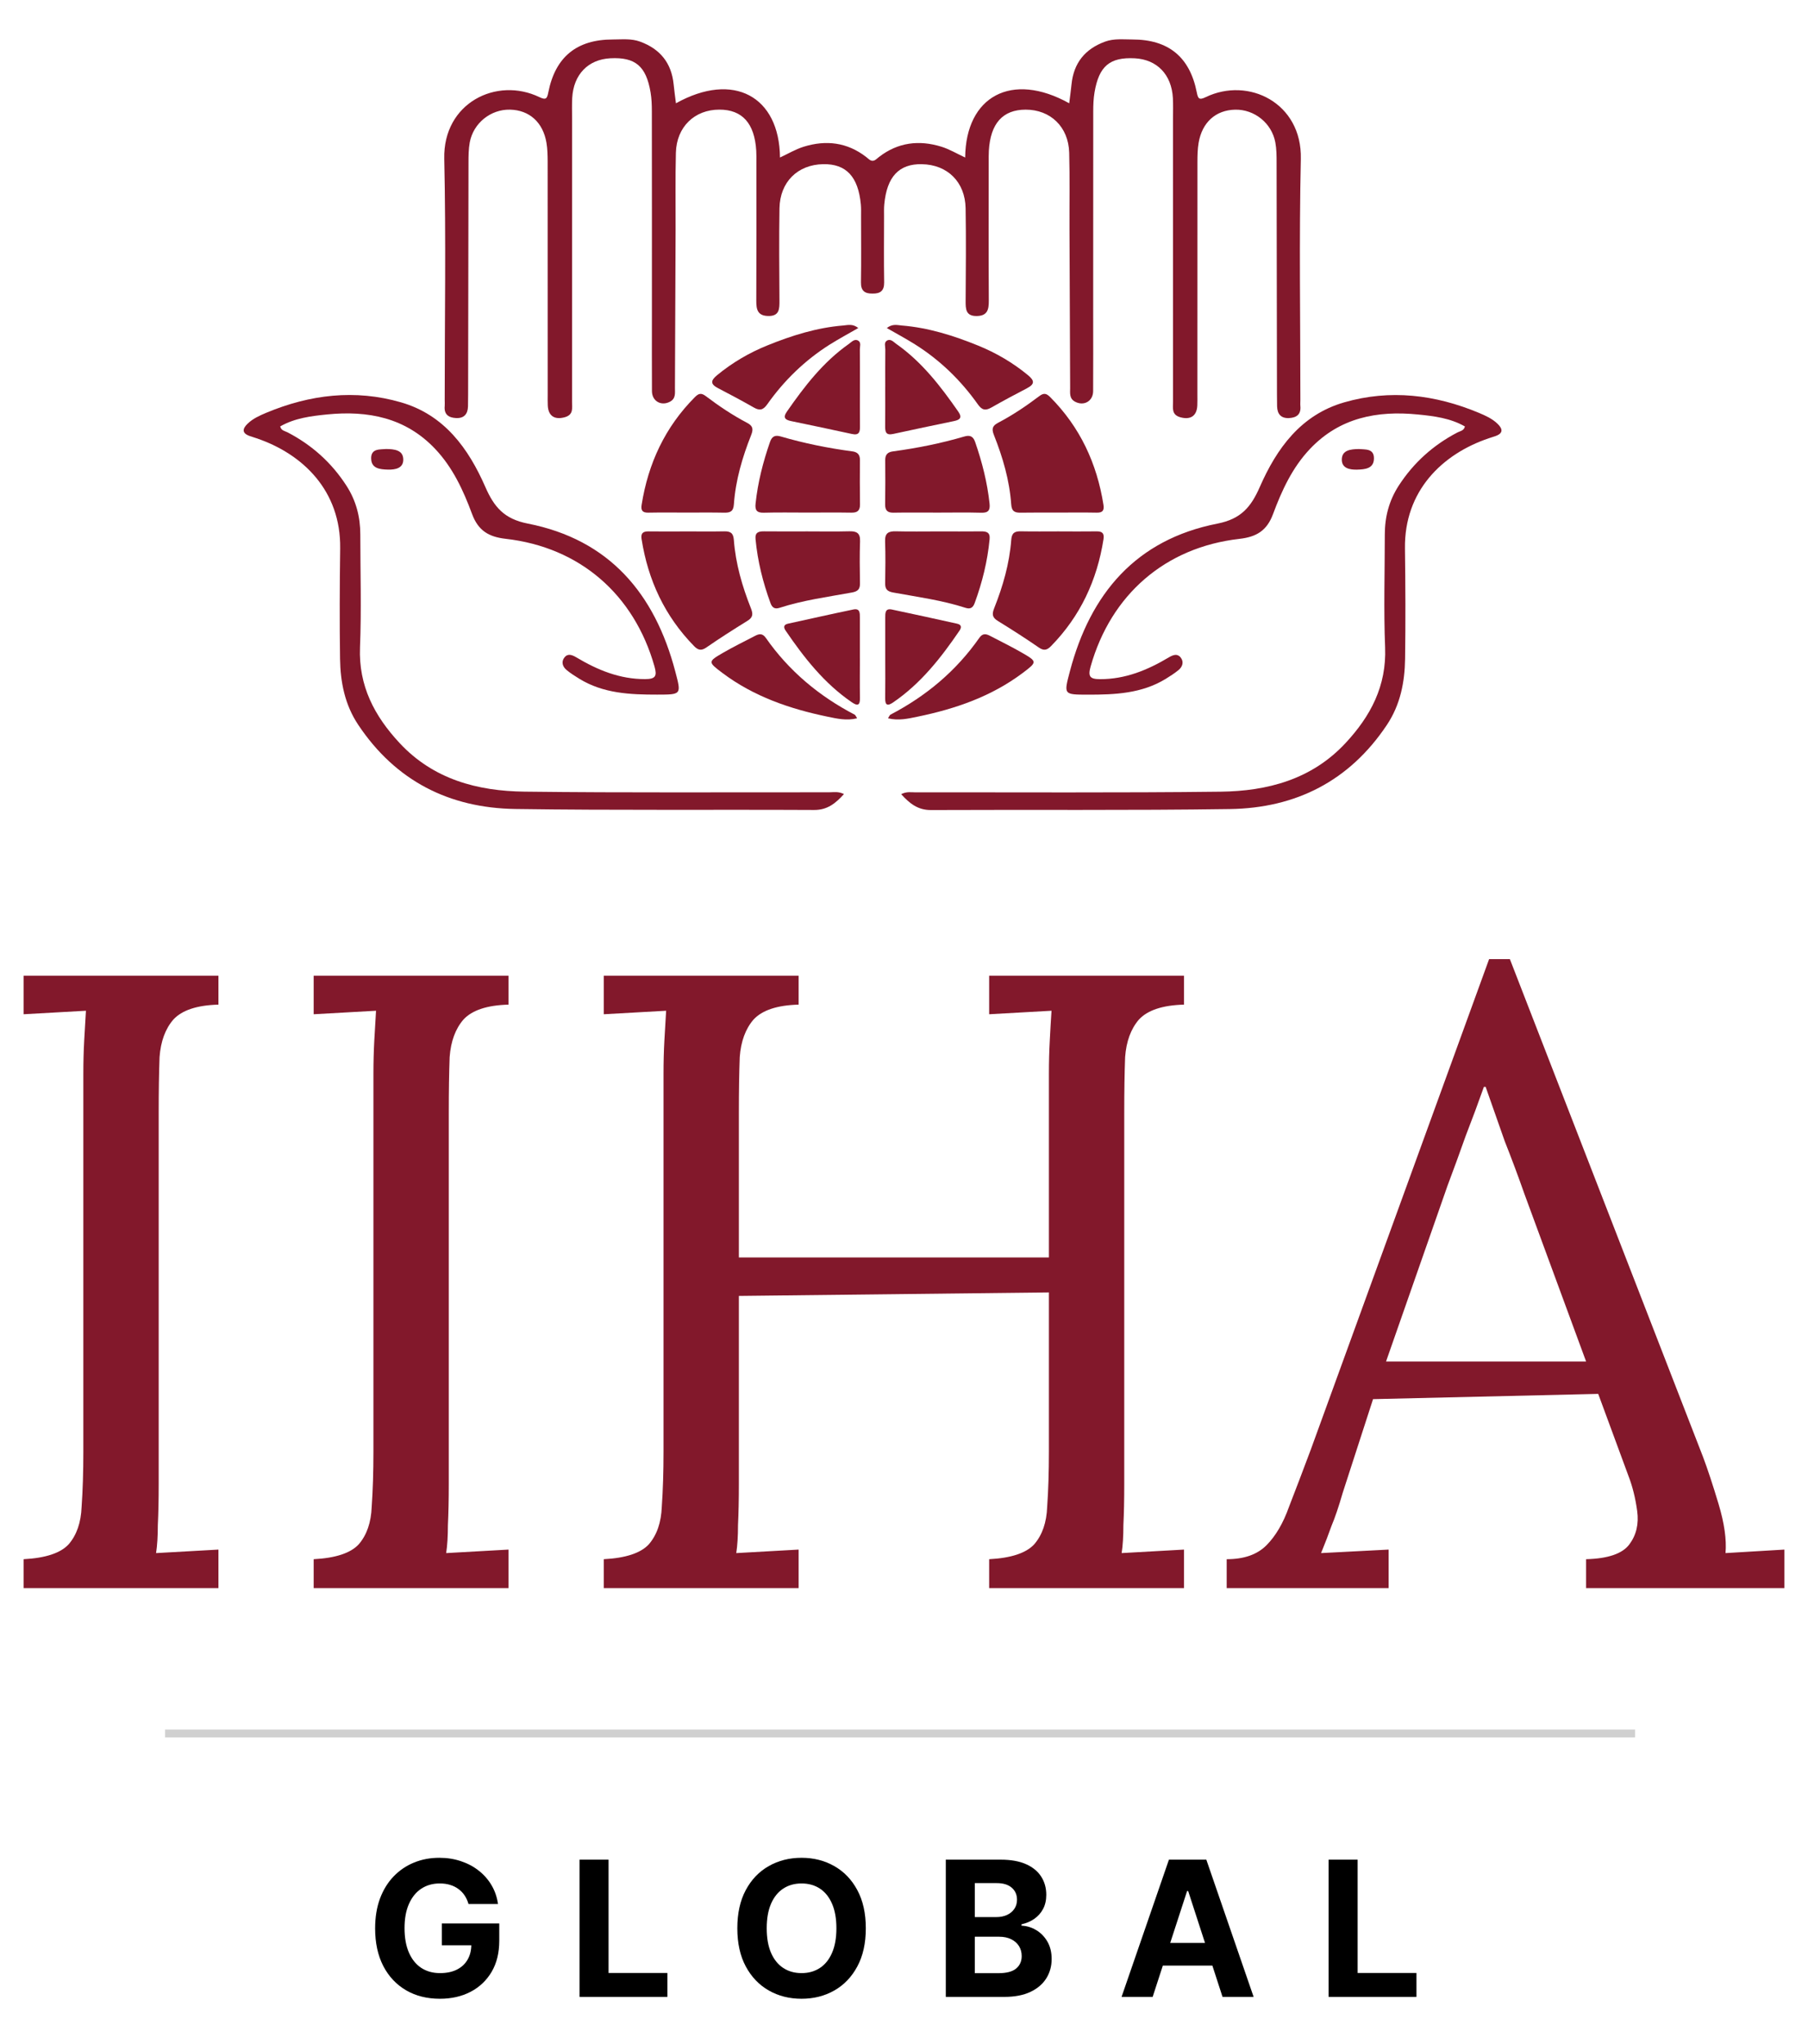
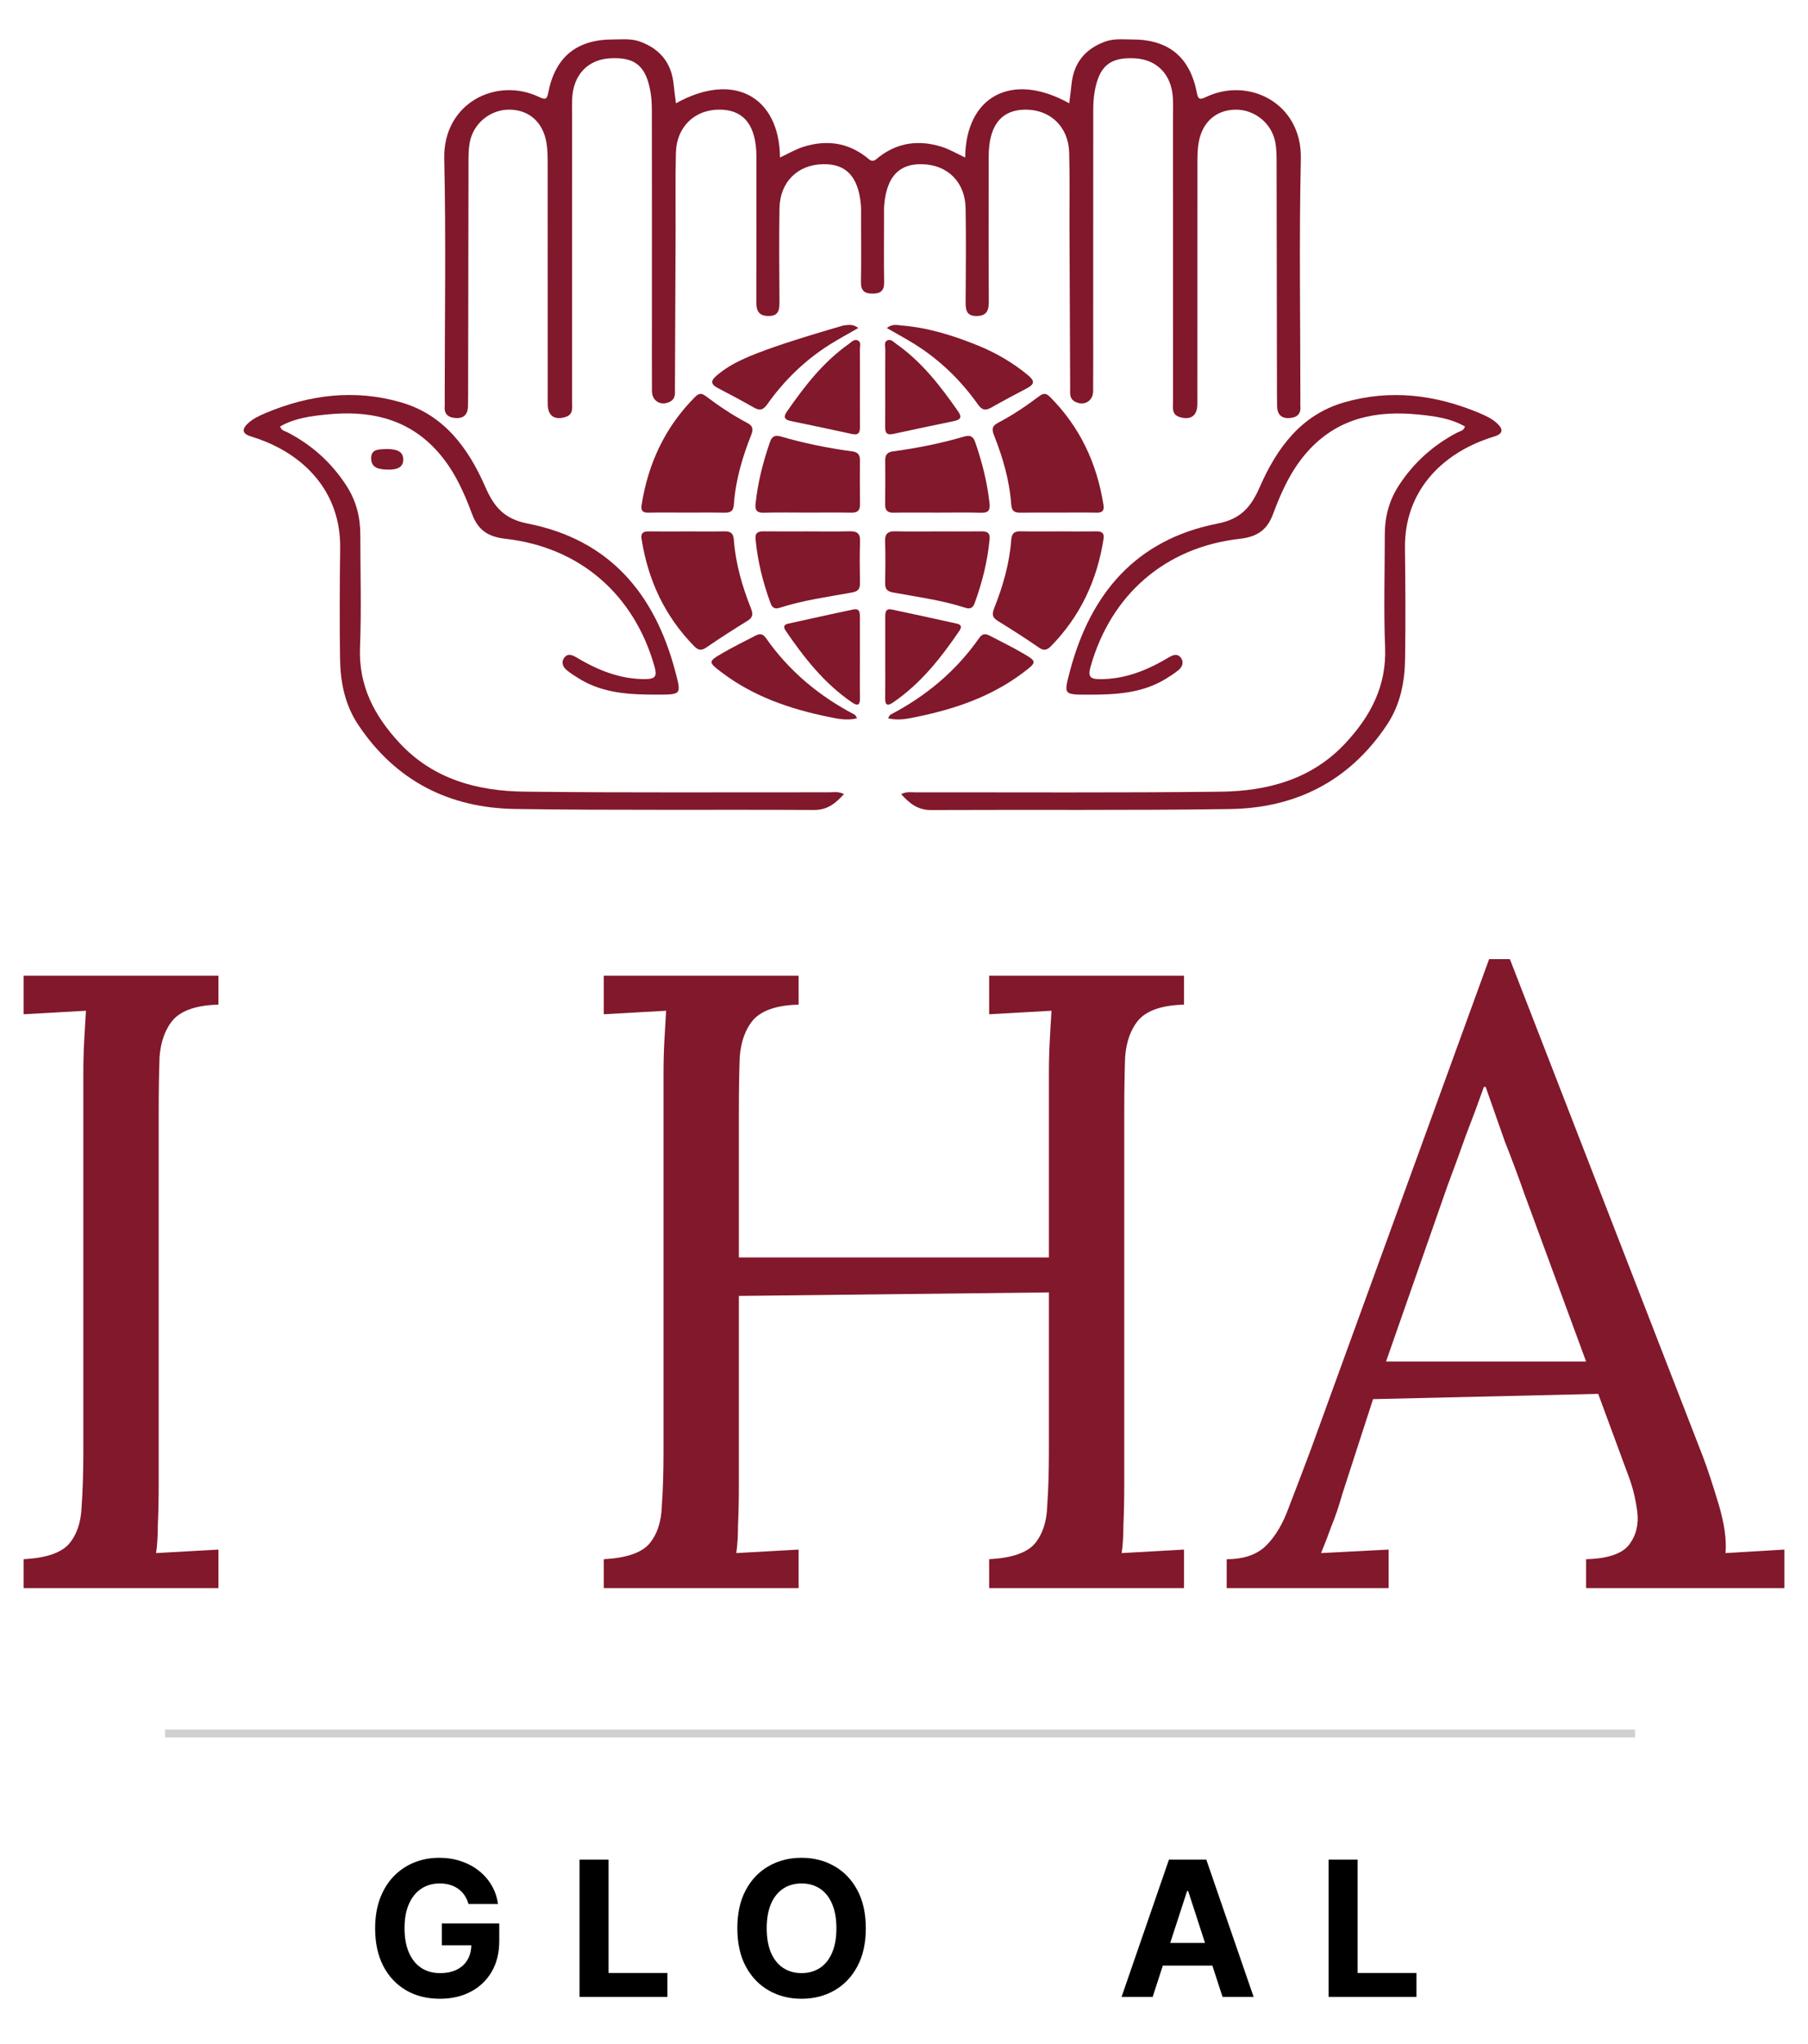
<svg xmlns="http://www.w3.org/2000/svg" width="230" height="260" viewBox="0 0 230 260" fill="none">
  <path d="M27.789 127.786C25.071 127.86 23.161 128.49 22.06 129.677C21.031 130.864 20.444 132.459 20.297 134.462C20.224 136.465 20.187 138.801 20.187 141.471V188.759C20.187 190.762 20.15 192.505 20.077 193.989C20.077 195.398 20.003 196.585 19.856 197.549C21.178 197.475 22.5 197.401 23.822 197.327C25.145 197.253 26.466 197.178 27.789 197.104V202H3V198.328C5.791 198.18 7.701 197.549 8.729 196.437C9.757 195.25 10.308 193.655 10.382 191.652C10.528 189.575 10.602 187.239 10.602 184.643V136.576C10.602 135.092 10.639 133.683 10.712 132.348C10.785 130.938 10.859 129.677 10.932 128.565C9.61 128.639 8.288 128.713 6.966 128.787C5.644 128.861 4.322 128.936 3 129.01V124.114H27.789V127.786Z" fill="#82182B" />
-   <path d="M64.692 127.786C61.974 127.86 60.065 128.49 58.963 129.677C57.934 130.864 57.347 132.459 57.2 134.462C57.127 136.465 57.09 138.801 57.09 141.471V188.759C57.09 190.762 57.053 192.505 56.98 193.989C56.98 195.398 56.906 196.585 56.759 197.549C58.081 197.475 59.404 197.401 60.725 197.327C62.048 197.253 63.37 197.178 64.692 197.104V202H39.903V198.328C42.694 198.18 44.604 197.549 45.632 196.437C46.66 195.25 47.211 193.655 47.285 191.652C47.431 189.575 47.505 187.239 47.505 184.643V136.576C47.505 135.092 47.542 133.683 47.615 132.348C47.689 130.938 47.762 129.677 47.836 128.565C46.513 128.639 45.191 128.713 43.869 128.787C42.547 128.861 41.225 128.936 39.903 129.01V124.114H64.692V127.786Z" fill="#82182B" />
  <path d="M76.806 202V198.328C79.597 198.18 81.507 197.549 82.535 196.437C83.563 195.25 84.114 193.655 84.188 191.652C84.335 189.575 84.408 187.239 84.408 184.643V136.576C84.408 135.092 84.445 133.683 84.518 132.348C84.592 130.938 84.665 129.677 84.739 128.565C83.416 128.639 82.094 128.713 80.772 128.787C79.45 128.861 78.128 128.936 76.806 129.01V124.114H101.595V127.786C98.877 127.86 96.968 128.49 95.866 129.677C94.838 130.864 94.25 132.459 94.103 134.462C94.03 136.465 93.993 138.801 93.993 141.471V159.942H133.434V136.576C133.434 135.092 133.471 133.683 133.545 132.348C133.618 130.938 133.691 129.677 133.765 128.565C132.443 128.639 131.121 128.713 129.799 128.787C128.477 128.861 127.155 128.936 125.833 129.01V124.114H150.621V127.786C147.904 127.86 145.994 128.49 144.892 129.677C143.864 130.864 143.276 132.459 143.129 134.462C143.056 136.465 143.019 138.801 143.019 141.471V188.759C143.019 190.762 142.983 192.505 142.909 193.989C142.909 195.398 142.836 196.585 142.689 197.549C144.011 197.475 145.333 197.401 146.655 197.327C147.977 197.253 149.299 197.178 150.621 197.104V202H125.833V198.328C128.624 198.18 130.533 197.549 131.561 196.437C132.59 195.25 133.141 193.655 133.214 191.652C133.361 189.575 133.434 187.239 133.434 184.643V164.392L93.993 164.837V188.759C93.993 190.762 93.956 192.505 93.883 193.989C93.883 195.398 93.809 196.585 93.662 197.549C94.984 197.475 96.307 197.401 97.629 197.327C98.951 197.253 100.273 197.178 101.595 197.104V202H76.806Z" fill="#82182B" />
  <path d="M156.05 202V198.328C158.253 198.328 159.942 197.735 161.117 196.548C162.293 195.361 163.247 193.729 163.982 191.652C164.79 189.575 165.708 187.165 166.736 184.42L189.432 122H192.076L216.644 185.31C217.231 186.868 217.892 188.871 218.627 191.319C219.361 193.766 219.655 195.843 219.508 197.549C220.757 197.475 222.006 197.401 223.254 197.327C224.503 197.253 225.751 197.178 227 197.104V202H201.771V198.328C204.562 198.254 206.398 197.624 207.279 196.437C208.161 195.25 208.491 193.841 208.271 192.209C208.051 190.577 207.683 189.093 207.169 187.758L203.313 177.299L174.669 177.967L170.813 189.872C170.298 191.652 169.821 193.062 169.38 194.1C169.013 195.139 168.572 196.288 168.058 197.549C169.527 197.475 170.959 197.401 172.355 197.327C173.824 197.253 175.256 197.178 176.652 197.104V202H156.05ZM176.321 173.182H201.771L193.949 151.93C193.141 149.631 192.296 147.369 191.415 145.143C190.607 142.844 189.799 140.544 188.991 138.245H188.771C188.036 140.322 187.265 142.399 186.457 144.476C185.722 146.553 184.951 148.667 184.143 150.818L176.321 173.182Z" fill="#82182B" />
  <line x1="21" y1="220.5" x2="208" y2="220.5" stroke="#D0D0D0" />
  <path d="M169.017 254V236.545H172.707V250.957H180.19V254H169.017Z" fill="black" />
  <path d="M146.632 254H142.677L148.703 236.545H153.459L159.476 254H155.521L151.149 240.534H151.013L146.632 254ZM146.385 247.139H155.726V250.02H146.385V247.139Z" fill="black" />
-   <path d="M120.316 254V236.545H127.305C128.589 236.545 129.66 236.736 130.518 237.116C131.376 237.497 132.021 238.026 132.453 238.702C132.884 239.372 133.1 240.145 133.1 241.02C133.1 241.702 132.964 242.301 132.691 242.818C132.418 243.33 132.043 243.75 131.566 244.08C131.095 244.403 130.555 244.633 129.947 244.77V244.94C130.612 244.969 131.234 245.156 131.813 245.503C132.399 245.849 132.873 246.335 133.237 246.96C133.6 247.58 133.782 248.318 133.782 249.176C133.782 250.102 133.552 250.929 133.092 251.656C132.637 252.378 131.964 252.949 131.072 253.369C130.18 253.79 129.08 254 127.774 254H120.316ZM124.007 250.983H127.015C128.043 250.983 128.793 250.787 129.265 250.395C129.737 249.997 129.972 249.469 129.972 248.81C129.972 248.327 129.856 247.901 129.623 247.531C129.39 247.162 129.058 246.872 128.626 246.662C128.2 246.452 127.691 246.347 127.1 246.347H124.007V250.983ZM124.007 243.849H126.742C127.248 243.849 127.697 243.761 128.089 243.585C128.487 243.403 128.799 243.148 129.026 242.818C129.259 242.489 129.376 242.094 129.376 241.633C129.376 241.003 129.151 240.494 128.703 240.108C128.259 239.722 127.629 239.528 126.81 239.528H124.007V243.849Z" fill="black" />
  <path d="M110.142 245.273C110.142 247.176 109.782 248.795 109.06 250.131C108.344 251.466 107.367 252.486 106.128 253.19C104.895 253.889 103.509 254.238 101.969 254.238C100.418 254.238 99.026 253.886 97.793 253.182C96.56 252.477 95.586 251.457 94.87 250.122C94.154 248.787 93.796 247.17 93.796 245.273C93.796 243.369 94.154 241.75 94.87 240.415C95.586 239.079 96.56 238.062 97.793 237.363C99.026 236.659 100.418 236.307 101.969 236.307C103.509 236.307 104.895 236.659 106.128 237.363C107.367 238.062 108.344 239.079 109.06 240.415C109.782 241.75 110.142 243.369 110.142 245.273ZM106.401 245.273C106.401 244.04 106.216 243 105.847 242.153C105.483 241.307 104.969 240.665 104.304 240.227C103.64 239.79 102.861 239.571 101.969 239.571C101.077 239.571 100.299 239.79 99.634 240.227C98.969 240.665 98.452 241.307 98.083 242.153C97.719 243 97.537 244.04 97.537 245.273C97.537 246.506 97.719 247.545 98.083 248.392C98.452 249.238 98.969 249.881 99.634 250.318C100.299 250.756 101.077 250.974 101.969 250.974C102.861 250.974 103.64 250.756 104.304 250.318C104.969 249.881 105.483 249.238 105.847 248.392C106.216 247.545 106.401 246.506 106.401 245.273Z" fill="black" />
  <path d="M73.725 254V236.545H77.416V250.957H84.899V254H73.725Z" fill="black" />
  <path d="M59.601 242.187C59.482 241.773 59.315 241.406 59.099 241.088C58.883 240.764 58.618 240.491 58.306 240.27C57.999 240.042 57.647 239.869 57.249 239.75C56.857 239.631 56.422 239.571 55.945 239.571C55.053 239.571 54.269 239.792 53.593 240.236C52.922 240.679 52.4 241.324 52.025 242.17C51.65 243.011 51.462 244.04 51.462 245.256C51.462 246.471 51.647 247.506 52.016 248.358C52.386 249.21 52.908 249.861 53.584 250.309C54.261 250.753 55.059 250.974 55.979 250.974C56.815 250.974 57.528 250.827 58.118 250.531C58.715 250.23 59.17 249.807 59.482 249.261C59.8 248.716 59.959 248.071 59.959 247.327L60.709 247.437H56.209V244.659H63.513V246.858C63.513 248.392 63.19 249.71 62.542 250.812C61.894 251.909 61.002 252.756 59.866 253.352C58.729 253.943 57.428 254.238 55.962 254.238C54.326 254.238 52.888 253.878 51.65 253.156C50.411 252.429 49.445 251.398 48.752 250.062C48.065 248.721 47.721 247.131 47.721 245.29C47.721 243.875 47.925 242.613 48.334 241.506C48.749 240.392 49.329 239.449 50.073 238.676C50.817 237.903 51.684 237.315 52.672 236.912C53.661 236.508 54.732 236.307 55.886 236.307C56.874 236.307 57.795 236.452 58.647 236.741C59.499 237.025 60.255 237.429 60.914 237.952C61.579 238.474 62.121 239.096 62.542 239.818C62.962 240.534 63.232 241.324 63.351 242.187H59.601Z" fill="black" />
  <g clip-path="url(#clip0_170_34)">
    <path d="M109.179 43.333C108.702 43.048 108.338 43.499 107.979 43.752C104.725 46.04 102.344 49.128 100.104 52.354C99.55 53.15 99.912 53.41 100.642 53.563C103.221 54.107 105.806 54.632 108.379 55.202C109.291 55.403 109.41 54.949 109.4 54.222C109.381 52.546 109.394 50.869 109.394 49.192C109.394 47.618 109.403 46.04 109.384 44.466C109.381 44.078 109.579 43.573 109.182 43.333H109.179Z" fill="#82182B" />
    <path d="M81.621 68.587C82.44 73.803 84.568 78.37 88.28 82.168C88.76 82.661 89.17 82.831 89.835 82.373C91.547 81.189 93.301 80.069 95.07 78.978C95.784 78.539 95.826 78.12 95.522 77.362C94.415 74.568 93.579 71.688 93.355 68.68C93.288 67.781 92.91 67.57 92.12 67.586C90.546 67.618 88.968 67.595 87.391 67.595C85.765 67.599 84.136 67.618 82.51 67.592C81.781 67.583 81.499 67.832 81.618 68.591L81.621 68.587Z" fill="#82182B" />
    <path d="M108.725 90.904C104.19 88.539 100.366 85.349 97.429 81.147C96.974 80.498 96.539 80.626 96.011 80.901C94.661 81.605 93.291 82.274 91.976 83.035C90.043 84.158 90.046 84.206 91.899 85.598C95.88 88.59 100.459 90.165 105.272 91.16C106.472 91.406 107.688 91.701 109.035 91.365C108.882 91.128 108.834 90.958 108.725 90.904Z" fill="#82182B" />
    <path d="M109.387 83.759C109.387 82.034 109.39 80.312 109.387 78.587C109.387 78.018 109.426 77.343 108.552 77.525C105.778 78.101 103.013 78.725 100.248 79.33C99.669 79.458 99.656 79.797 99.944 80.219C102.296 83.666 104.85 86.923 108.347 89.317C109.102 89.835 109.413 89.736 109.397 88.773C109.368 87.099 109.39 85.429 109.39 83.755L109.387 83.759Z" fill="#82182B" />
    <path d="M47.218 58.328C47.237 59.614 48.357 59.704 49.333 59.733C50.293 59.761 51.349 59.566 51.301 58.392C51.256 57.253 50.19 57.125 49.128 57.112C48.357 57.195 47.195 57 47.214 58.328H47.218Z" fill="#82182B" />
    <path d="M88.392 50.52C84.603 54.331 82.459 58.939 81.624 64.207C81.506 64.949 81.743 65.224 82.495 65.208C84.12 65.176 85.746 65.198 87.374 65.198C88.949 65.198 90.526 65.179 92.101 65.211C92.866 65.227 93.294 65.083 93.359 64.155C93.573 61.093 94.434 58.168 95.56 55.33C95.886 54.511 95.723 54.142 95.016 53.771C93.17 52.802 91.442 51.637 89.781 50.383C89.195 49.941 88.866 50.043 88.392 50.52Z" fill="#82182B" />
    <path d="M105.522 100.779C92.594 100.763 79.666 100.853 66.738 100.696C60.754 100.626 55.138 99.138 50.837 94.517C47.643 91.087 45.602 87.246 45.797 82.338C45.986 77.56 45.838 72.77 45.835 67.986C45.835 65.749 45.301 63.682 44.069 61.775C42.171 58.837 39.669 56.603 36.581 54.994C36.242 54.815 35.774 54.792 35.646 54.239C37.496 53.179 39.57 52.92 41.627 52.715C46.808 52.203 51.57 53.112 55.339 57.08C57.598 59.458 58.942 62.383 60.053 65.381C60.84 67.499 62.165 68.29 64.331 68.536C73.774 69.611 80.67 75.627 83.259 84.77C83.611 86.011 83.384 86.376 82.069 86.382C78.837 86.392 76.011 85.224 73.317 83.615C72.786 83.298 72.232 83.09 71.813 83.615C71.368 84.171 71.557 84.799 72.088 85.234C72.597 85.65 73.154 86.008 73.717 86.35C76.766 88.213 80.165 88.357 83.595 88.354C86.712 88.35 86.68 88.36 85.906 85.416C83.298 75.49 77.493 68.629 67.131 66.597C64.136 66.008 62.862 64.501 61.742 61.944C59.589 57.029 56.517 52.77 51.01 51.176C45.166 49.486 39.432 50.184 33.867 52.507C33.029 52.859 32.178 53.24 31.506 53.886C30.846 54.523 30.731 55.093 31.765 55.461C32.053 55.563 32.344 55.65 32.632 55.746C38.568 57.758 43.371 62.453 43.275 69.746C43.214 74.427 43.192 79.109 43.259 83.787C43.301 86.766 43.864 89.64 45.573 92.197C50.331 99.33 57.15 102.776 65.554 102.901C78.226 103.086 90.898 102.962 103.573 103.026C105.25 103.035 106.296 102.184 107.365 101.003C106.638 100.645 106.072 100.776 105.525 100.776L105.522 100.779Z" fill="#82182B" />
    <path d="M108.411 57.413C105.339 57 102.306 56.392 99.33 55.519C98.578 55.298 98.194 55.519 97.95 56.226C97.064 58.776 96.402 61.371 96.117 64.063C96.024 64.923 96.296 65.24 97.179 65.215C99.006 65.163 100.837 65.199 102.667 65.199C104.549 65.199 106.427 65.176 108.309 65.208C109.083 65.221 109.413 64.939 109.403 64.149C109.374 62.267 109.381 60.389 109.394 58.507C109.4 57.816 109.077 57.499 108.411 57.41V57.413Z" fill="#82182B" />
-     <path d="M105.592 43.806C106.722 43.096 107.902 42.462 109.186 41.723C108.466 41.154 107.861 41.352 107.282 41.4C103.906 41.675 100.712 42.68 97.605 43.941C95.298 44.875 93.15 46.133 91.211 47.733C90.392 48.411 90.363 48.862 91.333 49.368C92.862 50.162 94.386 50.974 95.883 51.829C96.629 52.255 97.074 52.178 97.605 51.426C99.765 48.373 102.418 45.803 105.592 43.803V43.806Z" fill="#82182B" />
+     <path d="M105.592 43.806C106.722 43.096 107.902 42.462 109.186 41.723C108.466 41.154 107.861 41.352 107.282 41.4C95.298 44.875 93.15 46.133 91.211 47.733C90.392 48.411 90.363 48.862 91.333 49.368C92.862 50.162 94.386 50.974 95.883 51.829C96.629 52.255 97.074 52.178 97.605 51.426C99.765 48.373 102.418 45.803 105.592 43.803V43.806Z" fill="#82182B" />
    <path d="M108.034 67.579C106.258 67.627 104.478 67.592 102.699 67.592C100.869 67.592 99.041 67.608 97.211 67.586C96.501 67.579 96.03 67.704 96.114 68.584C96.379 71.381 97.051 74.079 98.014 76.709C98.222 77.272 98.539 77.519 99.169 77.314C102.171 76.341 105.298 75.928 108.389 75.362C109.157 75.221 109.413 74.917 109.4 74.181C109.371 72.402 109.346 70.623 109.41 68.847C109.448 67.794 108.968 67.554 108.034 67.579Z" fill="#82182B" />
    <path d="M130.101 85.599C131.957 84.203 131.96 84.155 130.024 83.035C128.709 82.274 127.336 81.605 125.989 80.901C125.461 80.626 125.026 80.495 124.571 81.147C121.634 85.349 117.81 88.539 113.275 90.904C113.17 90.959 113.122 91.128 112.965 91.365C114.312 91.701 115.525 91.407 116.728 91.16C121.541 90.168 126.12 88.591 130.101 85.599Z" fill="#82182B" />
    <path d="M117.272 20.885C120.53 20.942 122.782 23.147 122.837 26.501C122.904 30.418 122.866 34.338 122.84 38.254C122.834 39.304 122.843 40.229 124.283 40.197C125.627 40.168 125.793 39.362 125.787 38.251C125.755 32.398 125.771 26.546 125.774 20.693C125.774 20.184 125.765 19.675 125.794 19.166C126.002 15.691 127.569 13.95 130.478 13.947C133.633 13.944 135.928 16.142 136.014 19.419C136.101 22.674 136.04 25.934 136.053 29.192C136.078 35.909 136.104 42.626 136.136 49.346C136.136 49.992 136.011 50.693 136.757 51.093C137.877 51.694 139.054 51.035 139.061 49.752C139.08 46.546 139.067 43.339 139.067 40.133C139.067 31.48 139.064 22.827 139.074 14.178C139.074 13.368 139.102 12.546 139.237 11.749C139.803 8.405 141.179 7.256 144.347 7.416C147.185 7.56 149.045 9.486 149.205 12.475C149.25 13.339 149.221 14.206 149.221 15.07C149.221 27.083 149.221 39.093 149.224 51.106C149.224 51.893 149.013 52.757 150.149 53.074C151.429 53.432 152.245 52.923 152.312 51.595C152.334 51.138 152.322 50.68 152.322 50.222C152.322 40.347 152.318 30.475 152.328 20.6C152.328 19.787 152.344 18.965 152.478 18.168C152.923 15.554 154.661 14.002 157.125 13.95C159.573 13.899 161.784 15.659 162.238 18.117C162.395 18.958 162.398 19.838 162.398 20.699C162.421 30.523 162.43 40.344 162.446 50.168C162.446 50.677 162.45 51.186 162.462 51.694C162.488 52.68 162.974 53.227 163.982 53.179C164.923 53.131 165.528 52.718 165.425 51.65C165.4 51.397 165.425 51.141 165.425 50.888C165.425 40.658 165.256 30.424 165.483 20.2C165.64 13.096 158.821 9.726 153.368 12.363C152.517 12.776 152.398 12.517 152.242 11.736C151.355 7.237 148.626 5.016 144.043 5.022C142.882 5.022 141.704 4.878 140.568 5.298C138.03 6.232 136.587 8.008 136.312 10.718C136.232 11.515 136.12 12.309 136.017 13.138C128.699 9.054 122.853 12.254 122.782 20.037C121.758 19.563 120.795 18.981 119.752 18.658C116.914 17.781 114.222 18.104 111.816 19.97C111.531 20.19 111.313 20.45 111.003 20.453C110.693 20.453 110.475 20.19 110.19 19.97C107.784 18.104 105.093 17.781 102.254 18.658C101.211 18.981 100.248 19.56 99.224 20.037C99.15 12.254 93.307 9.054 85.989 13.138C85.886 12.309 85.774 11.515 85.694 10.718C85.419 8.008 83.976 6.232 81.438 5.298C80.302 4.878 79.125 5.022 77.963 5.022C73.377 5.016 70.648 7.237 69.755 11.733C69.602 12.51 69.483 12.77 68.629 12.36C63.176 9.723 56.353 13.093 56.514 20.197C56.741 30.421 56.571 40.654 56.571 50.885C56.571 51.141 56.593 51.397 56.571 51.646C56.465 52.715 57.074 53.131 58.014 53.176C59.022 53.227 59.509 52.677 59.534 51.691C59.547 51.182 59.55 50.674 59.55 50.165C59.563 40.341 59.573 30.52 59.598 20.696C59.598 19.832 59.605 18.955 59.758 18.114C60.216 15.656 62.424 13.896 64.872 13.947C67.336 13.998 69.077 15.55 69.518 18.165C69.653 18.962 69.665 19.784 69.669 20.597C69.678 30.472 69.675 40.344 69.675 50.219C69.675 50.677 69.662 51.138 69.685 51.592C69.752 52.92 70.568 53.429 71.848 53.07C72.984 52.754 72.773 51.89 72.773 51.102C72.779 39.09 72.773 27.08 72.776 15.067C72.776 14.203 72.747 13.336 72.792 12.472C72.952 9.48 74.814 7.557 77.65 7.413C80.814 7.253 82.194 8.398 82.76 11.746C82.894 12.542 82.923 13.365 82.923 14.174C82.936 22.827 82.93 31.48 82.93 40.13C82.93 43.336 82.917 46.542 82.936 49.749C82.942 51.035 84.12 51.691 85.24 51.09C85.986 50.69 85.858 49.989 85.861 49.342C85.893 42.626 85.921 35.909 85.944 29.189C85.957 25.931 85.899 22.674 85.982 19.416C86.069 16.139 88.36 13.941 91.518 13.944C94.427 13.944 95.992 15.688 96.203 19.163C96.235 19.672 96.222 20.181 96.222 20.69C96.222 26.542 96.238 32.395 96.21 38.248C96.203 39.358 96.366 40.162 97.713 40.194C99.153 40.226 99.163 39.301 99.157 38.251C99.134 34.334 99.096 30.414 99.16 26.498C99.218 23.144 101.467 20.939 104.725 20.882C107.637 20.83 109.176 22.466 109.509 25.992C109.557 26.498 109.537 27.01 109.537 27.518C109.537 30.318 109.57 33.118 109.525 35.915C109.506 37.01 110.027 37.355 111 37.342C111.97 37.355 112.491 37.01 112.475 35.915C112.43 33.115 112.459 30.318 112.462 27.518C112.462 27.01 112.443 26.498 112.491 25.992C112.824 22.466 114.363 20.83 117.275 20.882L117.272 20.885Z" fill="#82182B" />
    <path d="M113.614 75.365C116.702 75.931 119.829 76.344 122.834 77.317C123.467 77.522 123.781 77.275 123.989 76.712C124.955 74.082 125.624 71.384 125.89 68.587C125.973 67.707 125.502 67.579 124.792 67.589C122.962 67.608 121.134 67.595 119.304 67.595C117.525 67.595 115.746 67.627 113.97 67.582C113.035 67.557 112.558 67.797 112.594 68.85C112.658 70.626 112.629 72.405 112.603 74.184C112.59 74.92 112.846 75.224 113.614 75.365Z" fill="#82182B" />
-     <path d="M172.667 59.736C173.643 59.707 174.763 59.614 174.782 58.331C174.805 57.003 173.64 57.198 172.869 57.115C171.806 57.131 170.741 57.256 170.696 58.395C170.648 59.57 171.704 59.768 172.664 59.736H172.667Z" fill="#82182B" />
    <path d="M190.494 53.893C189.822 53.246 188.971 52.866 188.133 52.514C182.568 50.19 176.837 49.493 170.99 51.182C165.486 52.773 162.411 57.035 160.258 61.95C159.138 64.504 157.864 66.014 154.869 66.603C144.51 68.638 138.702 75.496 136.094 85.422C135.323 88.366 135.288 88.354 138.405 88.36C141.835 88.363 145.237 88.219 148.283 86.357C148.843 86.014 149.403 85.653 149.912 85.24C150.446 84.805 150.632 84.174 150.187 83.621C149.768 83.096 149.214 83.304 148.683 83.621C145.986 85.23 143.163 86.398 139.931 86.389C138.619 86.386 138.389 86.021 138.741 84.776C141.33 75.634 148.226 69.618 157.669 68.542C159.835 68.296 161.16 67.506 161.947 65.387C163.058 62.389 164.405 59.461 166.661 57.086C170.43 53.118 175.192 52.21 180.373 52.722C182.43 52.923 184.504 53.186 186.354 54.245C186.222 54.798 185.758 54.824 185.419 55C182.331 56.61 179.832 58.846 177.931 61.781C176.699 63.688 176.165 65.755 176.165 67.992C176.162 72.776 176.011 77.566 176.203 82.344C176.398 87.25 174.357 91.093 171.163 94.523C166.862 99.144 161.246 100.629 155.262 100.702C142.334 100.856 129.406 100.766 116.478 100.786C115.931 100.786 115.362 100.654 114.638 101.013C115.707 102.194 116.754 103.045 118.43 103.035C131.102 102.974 143.778 103.096 156.45 102.91C164.85 102.789 171.672 99.339 176.43 92.206C178.136 89.65 178.702 86.776 178.744 83.797C178.811 79.118 178.789 74.434 178.728 69.755C178.632 62.466 183.435 57.768 189.371 55.755C189.659 55.656 189.95 55.57 190.238 55.47C191.272 55.106 191.16 54.533 190.498 53.896L190.494 53.893Z" fill="#82182B" />
    <path d="M113.653 89.32C117.15 86.926 119.704 83.669 122.056 80.222C122.344 79.8 122.328 79.461 121.752 79.333C118.984 78.725 116.219 78.104 113.448 77.528C112.577 77.346 112.616 78.021 112.613 78.59C112.609 80.315 112.613 82.037 112.613 83.761C112.613 85.435 112.632 87.109 112.606 88.779C112.59 89.742 112.901 89.838 113.656 89.323L113.653 89.32Z" fill="#82182B" />
    <path d="M113.694 65.211C115.573 65.179 117.454 65.202 119.336 65.202C121.166 65.202 122.997 65.166 124.824 65.218C125.707 65.243 125.976 64.926 125.886 64.066C125.598 61.374 124.936 58.776 124.053 56.229C123.81 55.525 123.426 55.301 122.674 55.522C119.698 56.395 116.664 57.003 113.592 57.416C112.926 57.506 112.606 57.822 112.61 58.514C112.626 60.395 112.629 62.274 112.6 64.155C112.587 64.942 112.917 65.227 113.694 65.214V65.211Z" fill="#82182B" />
    <path d="M130.667 49.371C131.637 48.865 131.611 48.414 130.789 47.736C128.853 46.133 126.702 44.878 124.395 43.944C121.288 42.683 118.091 41.678 114.718 41.403C114.142 41.355 113.534 41.157 112.814 41.726C114.094 42.465 115.275 43.096 116.408 43.809C119.582 45.806 122.232 48.379 124.395 51.432C124.926 52.184 125.368 52.258 126.117 51.835C127.614 50.981 129.138 50.171 130.667 49.374V49.371Z" fill="#82182B" />
    <path d="M126.929 78.978C128.699 80.069 130.456 81.189 132.165 82.373C132.83 82.834 133.24 82.661 133.72 82.168C137.432 78.37 139.56 73.806 140.379 68.587C140.497 67.829 140.216 67.576 139.486 67.589C137.861 67.614 136.232 67.595 134.606 67.592C133.029 67.592 131.454 67.614 129.877 67.582C129.086 67.566 128.709 67.774 128.641 68.677C128.417 71.688 127.582 74.568 126.475 77.358C126.174 78.117 126.216 78.536 126.926 78.974L126.929 78.978Z" fill="#82182B" />
    <path d="M128.638 64.155C128.702 65.087 129.131 65.227 129.896 65.211C131.47 65.183 133.048 65.202 134.622 65.198C136.248 65.198 137.877 65.176 139.502 65.208C140.254 65.224 140.491 64.949 140.373 64.207C139.538 58.939 137.394 54.328 133.605 50.52C133.131 50.043 132.798 49.941 132.216 50.383C130.555 51.637 128.827 52.802 126.981 53.771C126.274 54.142 126.11 54.514 126.437 55.33C127.563 58.165 128.424 61.093 128.638 64.155Z" fill="#82182B" />
    <path d="M112.61 49.189C112.61 50.865 112.622 52.542 112.603 54.219C112.594 54.945 112.709 55.4 113.624 55.198C116.197 54.629 118.782 54.104 121.362 53.56C122.091 53.406 122.453 53.147 121.899 52.35C119.659 49.128 117.278 46.04 114.024 43.749C113.666 43.496 113.301 43.045 112.824 43.329C112.427 43.566 112.626 44.075 112.622 44.462C112.603 46.037 112.613 47.611 112.613 49.189H112.61Z" fill="#82182B" />
  </g>
  <defs>
    <clipPath id="clip0_170_34">
      <rect width="160" height="98.029" fill="white" transform="translate(31 5)" />
    </clipPath>
  </defs>
</svg>